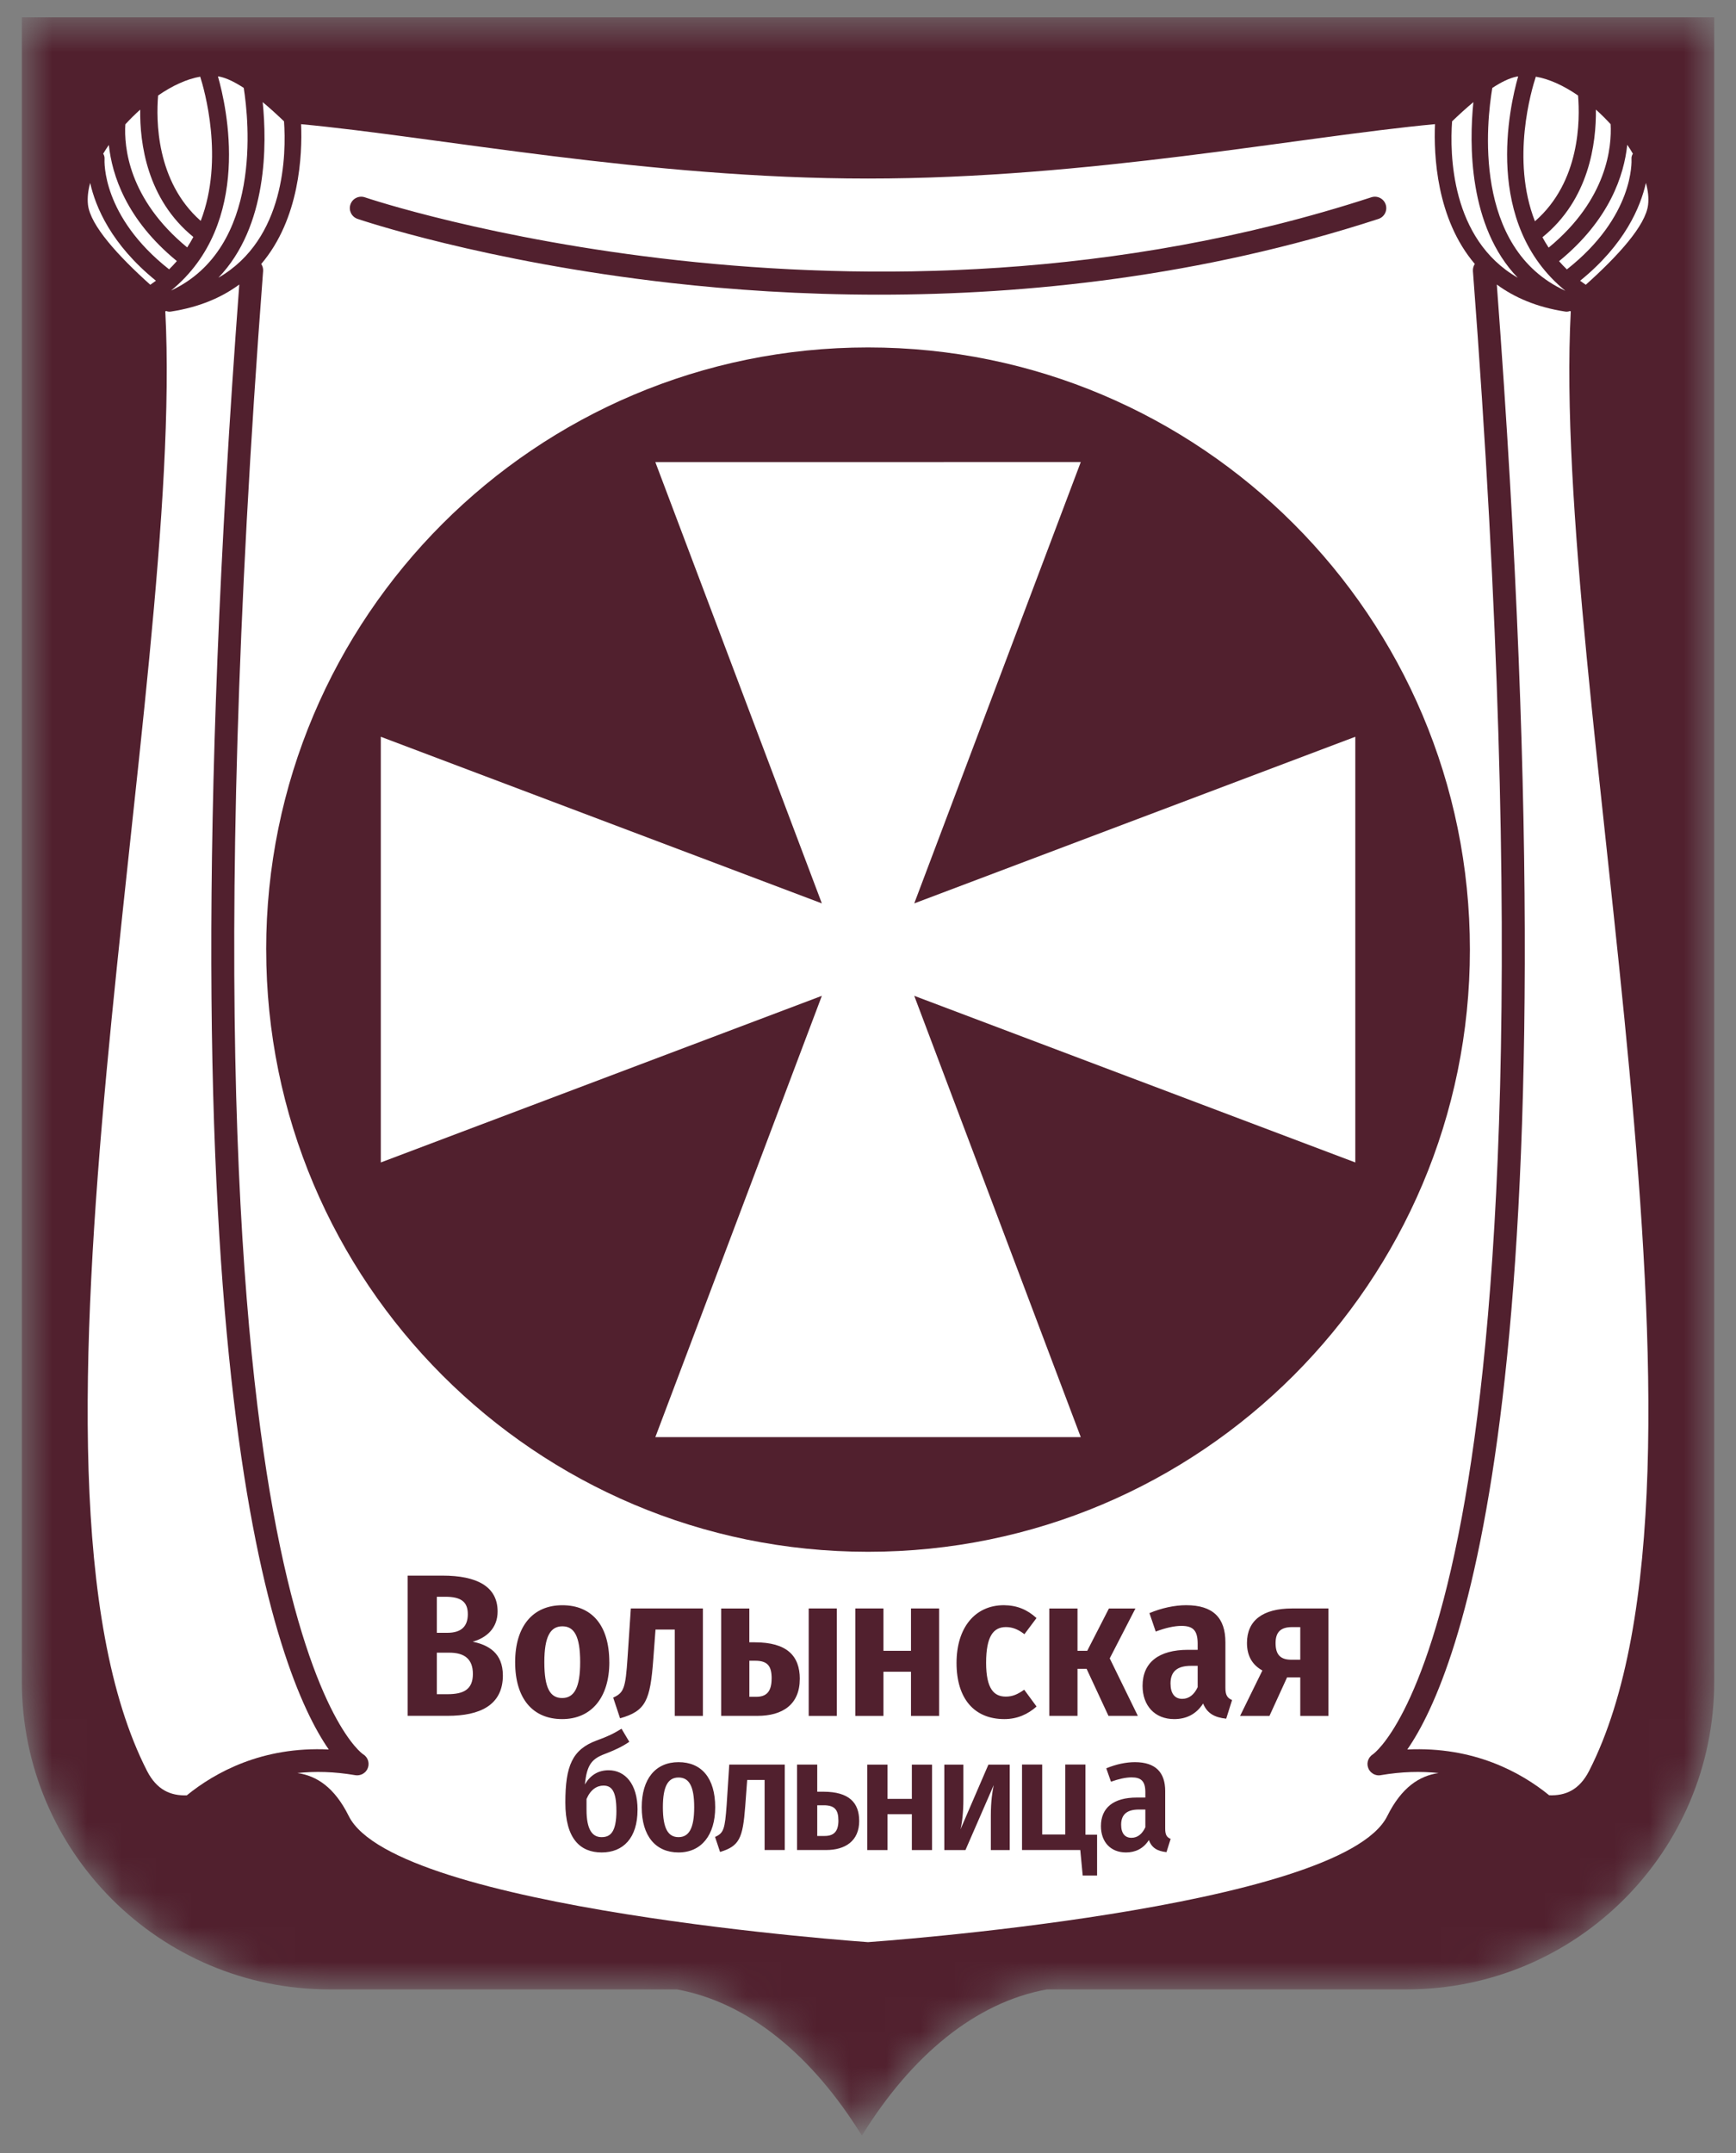
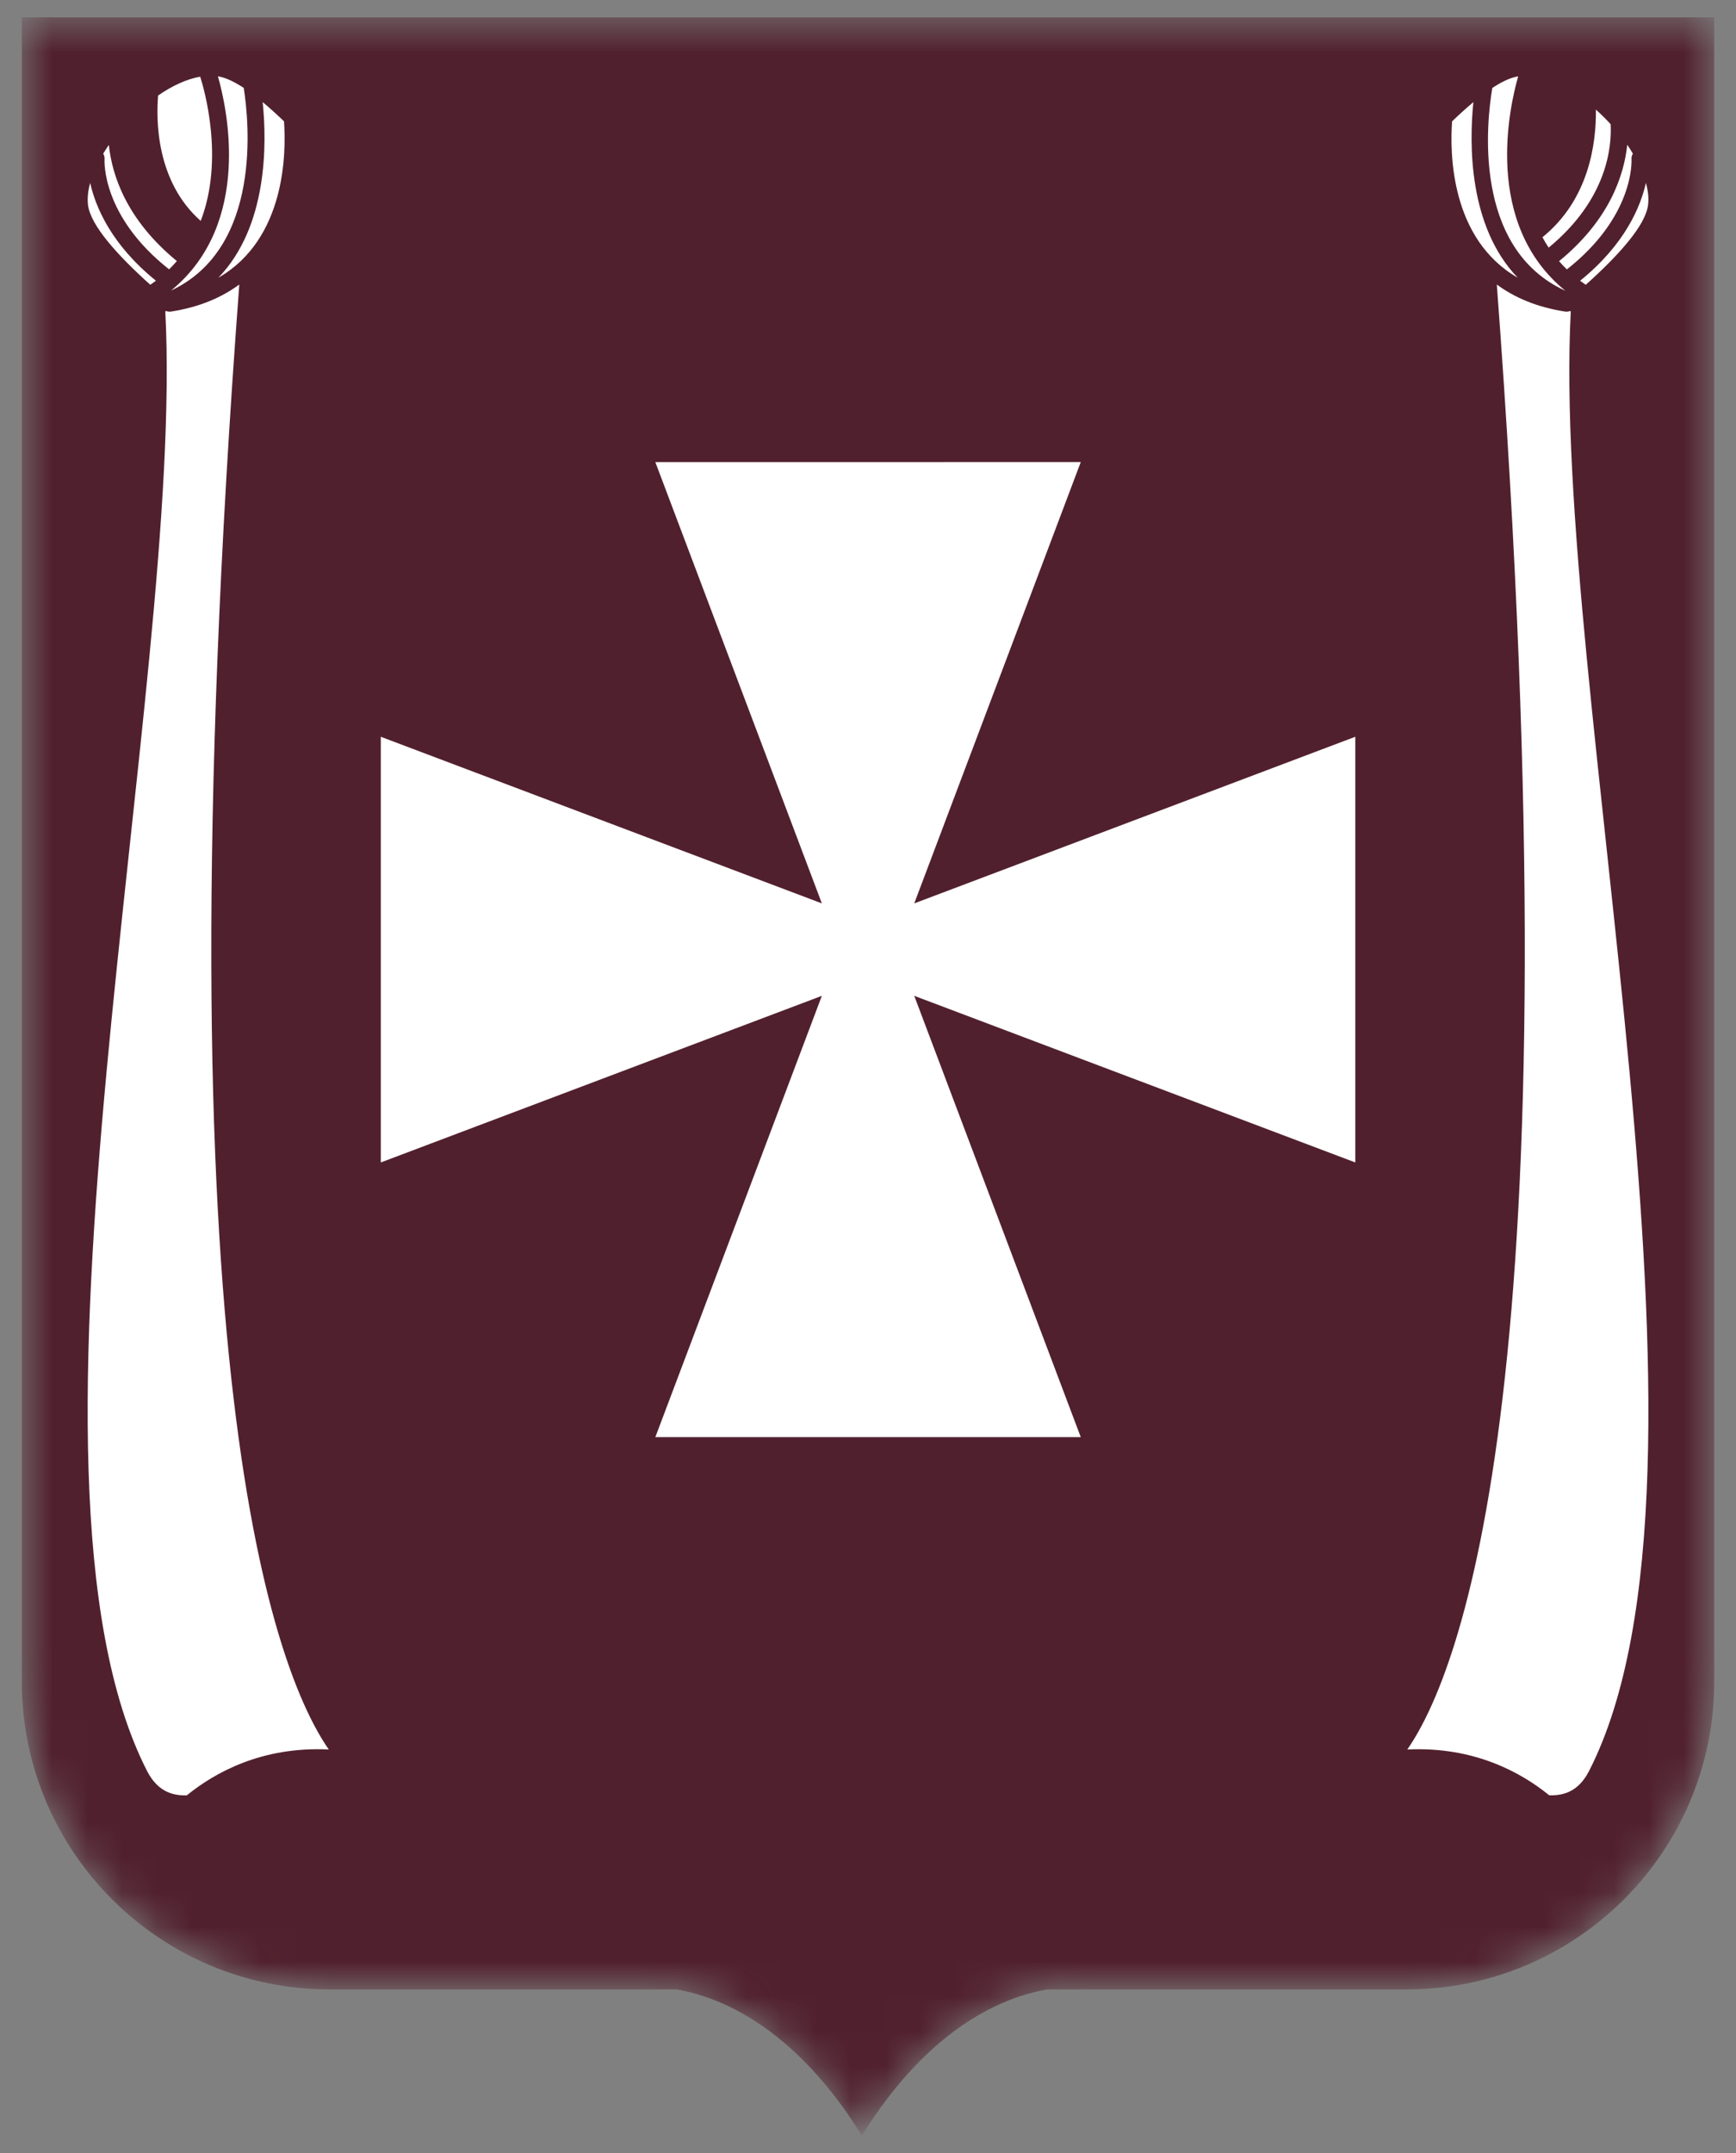
<svg xmlns="http://www.w3.org/2000/svg" width="50" height="62" viewBox="0 0 50 62" fill="none">
  <rect x="0" y="0" width="50" height="62" fill="#808080" stroke="none" />
  <mask id="mask0_4151_5912" style="mask-type:alpha" maskUnits="userSpaceOnUse" x="0" y="0" width="50" height="62">
    <path fill-rule="evenodd" clip-rule="evenodd" d="M0.629 0.5V48.424C0.629 53.32 4.598 57.289 9.492 57.289H19.492C21.544 57.657 23.397 59.19 24.824 61.5C26.251 59.19 28.103 57.657 30.156 57.289H40.511C45.404 57.289 49.373 53.32 49.373 48.424V0.5H0.627H0.629Z" fill="#D90000" />
    <path d="M6.289 7.998C8.224 6.886 8.245 4.412 8.18 3.494C7.973 3.295 7.767 3.108 7.566 2.941C7.688 4.135 7.714 6.519 6.289 7.998Z" fill="white" />
    <path d="M4.927 8.367C7.562 7.134 7.167 3.465 7.02 2.531C6.767 2.366 6.532 2.25 6.328 2.207C6.311 2.204 6.294 2.203 6.277 2.2C6.527 3.072 7.292 6.431 4.927 8.367ZM43.714 7.998C42.289 6.519 42.315 4.135 42.436 2.941C42.236 3.108 42.03 3.295 41.823 3.494C41.756 4.412 41.778 6.885 43.714 7.998ZM44.425 6.832C44.48 6.933 44.539 7.033 44.604 7.131C46.3 5.736 46.424 4.212 46.389 3.576C46.255 3.43 46.113 3.289 45.965 3.156C45.976 4.118 45.773 5.742 44.425 6.832H44.425ZM4.87 7.756C4.949 7.679 5.024 7.599 5.094 7.518C3.636 6.323 3.225 5.038 3.135 4.174C3.077 4.257 3.023 4.342 2.972 4.426C3 4.469 3.015 4.521 3.011 4.576C3.007 4.645 2.932 6.229 4.87 7.756Z" fill="white" />
-     <path d="M45.083 8.372C42.709 6.436 43.476 3.073 43.726 2.2C43.709 2.203 43.692 2.204 43.675 2.208C43.471 2.25 43.235 2.366 42.981 2.533C42.821 3.477 42.395 7.14 45.081 8.372H45.083ZM46.867 4.173C46.776 5.038 46.365 6.326 44.904 7.521C44.974 7.602 45.049 7.681 45.129 7.758C47.069 6.23 46.994 4.644 46.99 4.576C46.986 4.521 47.002 4.47 47.03 4.427C46.983 4.342 46.928 4.257 46.87 4.173H46.867Z" fill="white" />
    <path d="M45.45 2.75C45.047 2.472 44.628 2.276 44.235 2.208C44.113 2.578 43.511 4.59 44.209 6.372C45.517 5.234 45.509 3.448 45.451 2.75L45.45 2.75ZM5.391 7.125C5.456 7.027 5.514 6.926 5.569 6.824C4.229 5.735 4.025 4.115 4.038 3.157C3.889 3.29 3.746 3.432 3.61 3.58C3.571 4.217 3.691 5.725 5.391 7.125ZM39.769 51.121C39.755 51.124 39.741 51.124 39.727 51.124C39.723 51.124 39.718 51.126 39.714 51.126C39.713 51.126 39.711 51.125 39.71 51.125C39.684 51.125 39.658 51.122 39.632 51.115C39.63 51.115 39.628 51.114 39.626 51.113C39.604 51.107 39.582 51.098 39.561 51.087L39.545 51.078C39.527 51.066 39.509 51.053 39.492 51.038L39.483 51.03C39.464 51.011 39.448 50.99 39.434 50.967L39.431 50.964C39.427 50.958 39.425 50.951 39.422 50.945C39.417 50.933 39.41 50.922 39.407 50.91C39.403 50.899 39.4 50.887 39.397 50.876C39.395 50.868 39.392 50.862 39.391 50.853C39.39 50.852 39.391 50.85 39.39 50.848C39.388 50.836 39.388 50.823 39.387 50.811C39.387 50.802 39.386 50.792 39.386 50.783C39.387 50.773 39.389 50.763 39.39 50.752C39.392 50.742 39.393 50.731 39.395 50.72C39.397 50.711 39.401 50.703 39.404 50.695C39.408 50.684 39.411 50.672 39.416 50.661C39.42 50.652 39.426 50.644 39.432 50.634C39.436 50.626 39.441 50.616 39.447 50.608C39.453 50.6 39.46 50.592 39.467 50.585C39.474 50.576 39.481 50.568 39.489 50.56C39.494 50.555 39.501 50.551 39.506 50.546C39.517 50.538 39.528 50.528 39.54 50.52C39.541 50.52 39.542 50.519 39.542 50.519C39.581 50.491 41.032 49.443 42.103 43.689C43.092 38.381 43.949 27.846 42.423 7.806C42.418 7.73 42.439 7.66 42.477 7.601C41.367 6.297 41.293 4.453 41.33 3.575C37.396 3.944 31.356 5.142 25 5.142C18.645 5.142 12.605 3.944 8.672 3.576C8.709 4.453 8.634 6.297 7.524 7.602C7.562 7.66 7.584 7.731 7.578 7.806C6.028 28.163 6.932 38.741 7.964 44.031C9.041 49.55 10.44 50.506 10.453 50.514C10.455 50.515 10.457 50.516 10.459 50.518C10.469 50.524 10.479 50.531 10.489 50.539C10.496 50.545 10.504 50.55 10.511 50.557C10.519 50.564 10.525 50.572 10.532 50.58C10.539 50.588 10.547 50.596 10.553 50.605C10.559 50.613 10.563 50.621 10.568 50.629C10.574 50.639 10.58 50.648 10.585 50.659C10.589 50.668 10.593 50.679 10.596 50.688C10.599 50.698 10.603 50.708 10.606 50.718C10.608 50.727 10.609 50.738 10.611 50.748C10.613 50.759 10.615 50.77 10.615 50.781C10.616 50.79 10.615 50.799 10.614 50.808C10.614 50.821 10.614 50.834 10.612 50.846C10.612 50.848 10.612 50.85 10.611 50.852C10.61 50.859 10.607 50.866 10.605 50.873C10.602 50.885 10.6 50.897 10.595 50.909C10.591 50.921 10.586 50.931 10.581 50.942C10.577 50.949 10.575 50.955 10.571 50.962L10.568 50.966C10.554 50.989 10.538 51.01 10.52 51.029C10.516 51.032 10.511 51.036 10.507 51.039C10.492 51.053 10.475 51.065 10.458 51.076C10.452 51.08 10.445 51.084 10.439 51.087C10.42 51.097 10.4 51.105 10.38 51.11C10.376 51.111 10.372 51.114 10.368 51.114C10.343 51.12 10.318 51.124 10.291 51.124C10.29 51.124 10.289 51.125 10.287 51.125C10.282 51.125 10.278 51.123 10.273 51.123C10.259 51.123 10.245 51.123 10.232 51.12C9.622 51.015 9.067 51.005 8.565 51.058C9.12 51.137 9.634 51.469 10.045 52.297C11.381 54.985 25 55.928 25 55.928C25 55.928 38.62 54.986 39.956 52.297C40.367 51.47 40.88 51.138 41.435 51.058C40.931 51.005 40.377 51.015 39.766 51.12L39.769 51.121ZM19.338 8.15C13.941 7.543 10.333 6.315 10.297 6.303C10.126 6.244 10.034 6.057 10.094 5.886C10.152 5.715 10.339 5.624 10.511 5.683C10.651 5.731 24.776 10.472 39.498 5.681C39.67 5.625 39.855 5.719 39.911 5.891C39.967 6.064 39.873 6.249 39.7 6.305C34.584 7.97 29.567 8.486 25.314 8.486C23.077 8.486 21.053 8.344 19.337 8.15L19.338 8.15Z" fill="white" />
    <path d="M45.241 8.966C45.232 8.962 45.223 8.96 45.215 8.957C45.185 8.969 45.154 8.976 45.122 8.976C45.11 8.976 45.097 8.976 45.084 8.973C44.261 8.847 43.617 8.566 43.111 8.194C45.47 39.664 42.049 48.198 40.533 50.38C42.449 50.289 43.806 51.037 44.62 51.699C45.087 51.715 45.487 51.549 45.77 50.995C50.138 42.442 44.677 19.855 45.241 8.967V8.966ZM45.51 8.085C45.562 8.124 45.618 8.162 45.674 8.2C46.599 7.371 47.4 6.494 47.468 5.896C47.491 5.702 47.467 5.489 47.405 5.267C47.251 5.957 46.8 7.04 45.51 8.085ZM5.781 6.361C6.467 4.579 5.879 2.561 5.766 2.208C5.375 2.276 4.956 2.472 4.554 2.75C4.495 3.445 4.491 5.225 5.781 6.361ZM5.382 51.699C6.197 51.037 7.554 50.288 9.469 50.38C7.954 48.198 4.533 39.662 6.892 8.193C6.386 8.566 5.741 8.847 4.919 8.973C4.906 8.975 4.893 8.976 4.881 8.976C4.848 8.976 4.817 8.969 4.788 8.956C4.779 8.96 4.77 8.962 4.761 8.966C5.325 19.855 -0.137 42.44 4.233 50.994C4.516 51.548 4.916 51.716 5.382 51.701L5.382 51.699ZM4.328 8.2C4.383 8.161 4.44 8.123 4.491 8.084C3.201 7.04 2.751 5.957 2.597 5.267C2.536 5.489 2.512 5.702 2.534 5.896C2.603 6.494 3.404 7.37 4.328 8.2Z" fill="white" />
    <path fill-rule="evenodd" clip-rule="evenodd" d="M7.666 27.346C7.666 17.768 15.427 10.005 25.001 10.005C34.576 10.005 42.336 17.768 42.336 27.346C42.336 36.924 34.576 44.687 25.001 44.687C15.427 44.687 7.667 36.924 7.667 27.345L7.666 27.346Z" fill="#D90000" />
    <path d="M14.484 48.244C14.484 49.108 13.819 49.411 12.891 49.411H11.742V45.373H12.745C13.737 45.373 14.332 45.687 14.332 46.406C14.332 46.896 13.999 47.17 13.614 47.276C14.069 47.369 14.483 47.603 14.483 48.244L14.484 48.244ZM12.582 45.982V47.02H12.885C13.287 47.02 13.474 46.834 13.474 46.483C13.474 46.122 13.271 45.982 12.827 45.982H12.582ZM13.62 48.205C13.62 47.773 13.375 47.592 12.943 47.592H12.582V48.788H12.897C13.334 48.786 13.62 48.665 13.62 48.205V48.205ZM17.55 47.865C17.55 48.881 17.036 49.505 16.191 49.505C15.35 49.505 14.837 48.921 14.837 47.865C14.837 46.833 15.345 46.226 16.196 46.226C17.036 46.226 17.549 46.792 17.549 47.865H17.55ZM15.678 47.865C15.678 48.618 15.847 48.898 16.191 48.898C16.535 48.898 16.71 48.606 16.71 47.865C16.71 47.112 16.535 46.833 16.197 46.833C15.853 46.833 15.678 47.124 15.678 47.865ZM20.245 49.413H19.434V46.926H18.88L18.816 47.778C18.728 48.974 18.6 49.272 17.859 49.482L17.661 48.886C17.97 48.746 18.016 48.618 18.075 47.731L18.169 46.319H20.245V49.413ZM23.035 48.349C23.035 49.085 22.539 49.412 21.816 49.412H20.771V46.32H21.582V47.294H21.74C22.657 47.294 23.036 47.675 23.036 48.35L23.035 48.349ZM22.225 48.338C22.225 47.982 22.114 47.824 21.747 47.824H21.583V48.863H21.775C22.066 48.865 22.224 48.724 22.224 48.338H22.225ZM24.102 46.319V49.413H23.292V46.319H24.102L24.102 46.319ZM26.238 48.141H25.445V49.413H24.634V46.319H25.445V47.539H26.238V46.319H27.049V49.413H26.238V48.14L26.238 48.141ZM29.855 46.593L29.505 47.06C29.33 46.925 29.167 46.855 28.974 46.855C28.612 46.855 28.402 47.118 28.402 47.883C28.402 48.635 28.63 48.857 28.968 48.857C29.166 48.857 29.306 48.793 29.499 48.659L29.855 49.143C29.604 49.365 29.3 49.505 28.927 49.505C28.069 49.505 27.55 48.927 27.55 47.888C27.55 46.873 28.081 46.225 28.915 46.225C29.294 46.229 29.587 46.352 29.854 46.596L29.855 46.593ZM31.961 47.754L32.772 49.412H31.926L31.296 48.057H31.034V49.412H30.223V46.32H31.034V47.539H31.314L31.939 46.32H32.702L31.963 47.755L31.961 47.754ZM35.486 48.956L35.317 49.493C34.984 49.458 34.769 49.342 34.652 49.056C34.442 49.383 34.145 49.505 33.818 49.505C33.258 49.505 32.908 49.115 32.908 48.549C32.908 47.877 33.368 47.51 34.221 47.51H34.495V47.335C34.495 46.949 34.36 46.821 34.028 46.821C33.818 46.821 33.567 46.879 33.287 46.984L33.106 46.453C33.45 46.307 33.835 46.225 34.162 46.225C34.944 46.225 35.294 46.593 35.294 47.293V48.595C35.292 48.817 35.35 48.897 35.485 48.956L35.486 48.956ZM34.495 48.584V47.971H34.303C33.9 47.971 33.713 48.14 33.713 48.479C33.713 48.77 33.836 48.922 34.051 48.922C34.245 48.922 34.397 48.799 34.496 48.584L34.495 48.584ZM38.26 46.319V49.413H37.45V48.304H37.07L36.563 49.413H35.717L36.359 48.105C36.073 47.947 35.915 47.691 35.915 47.311C35.915 46.67 36.365 46.319 37.216 46.319H38.26ZM37.45 47.795V46.856H37.211C36.884 46.856 36.739 47.002 36.739 47.316C36.739 47.644 36.873 47.795 37.193 47.795H37.451L37.45 47.795ZM18.362 52.117C18.362 52.931 17.948 53.345 17.33 53.345C16.711 53.345 16.283 52.95 16.283 51.908C16.283 50.852 16.483 50.382 17.181 50.122C17.525 49.996 17.665 49.927 17.901 49.782L18.125 50.159C17.934 50.289 17.738 50.387 17.422 50.508C17.055 50.647 16.902 50.806 16.846 51.387C16.995 51.131 17.218 50.978 17.529 50.978C18 50.978 18.363 51.368 18.363 52.118L18.362 52.117ZM17.753 52.136C17.753 51.573 17.613 51.42 17.381 51.42C17.19 51.42 17.008 51.536 16.893 51.806V52.113C16.893 52.681 17.055 52.904 17.325 52.904C17.569 52.904 17.754 52.779 17.754 52.137L17.753 52.136ZM20.599 52.043C20.599 52.843 20.203 53.345 19.543 53.345C18.883 53.345 18.483 52.871 18.483 52.043C18.483 51.229 18.878 50.745 19.543 50.745C20.205 50.745 20.599 51.202 20.599 52.043L20.599 52.043ZM19.092 52.043C19.092 52.661 19.245 52.904 19.543 52.904C19.84 52.904 19.994 52.656 19.994 52.043C19.994 51.424 19.84 51.187 19.543 51.187C19.246 51.187 19.092 51.429 19.092 52.042L19.092 52.043ZM22.603 50.815V53.275H22.022V51.257H21.52L21.464 52.015C21.394 52.936 21.297 53.163 20.739 53.331L20.595 52.898C20.845 52.787 20.878 52.675 20.929 51.977L21.004 50.815H22.604L22.603 50.815ZM24.747 52.433C24.747 53.019 24.342 53.275 23.793 53.275H22.956V50.815H23.538V51.596H23.719C24.453 51.598 24.746 51.91 24.746 52.435L24.747 52.433ZM24.147 52.423C24.147 52.131 24.05 51.986 23.729 51.986H23.538V52.87H23.752C24.004 52.87 24.148 52.755 24.148 52.423L24.147 52.423ZM26.263 52.244H25.561V53.276H24.979V50.816H25.561V51.802H26.263V50.816H26.845V53.276H26.263V52.244ZM29.082 53.276H28.538V52.276C28.538 51.871 28.584 51.574 28.621 51.406L27.807 53.276H27.198V50.816H27.747V51.816C27.747 52.206 27.706 52.518 27.663 52.681L28.468 50.816H29.082V53.275L29.082 53.276ZM31.598 52.833V54.01H31.184L31.114 53.275H29.436V50.814H30.017V52.828H30.682V50.814H31.263V52.833H31.598ZM33.718 52.95L33.597 53.336C33.341 53.308 33.174 53.22 33.09 52.988C32.927 53.243 32.691 53.345 32.43 53.345C31.984 53.345 31.709 53.039 31.709 52.587C31.709 52.057 32.072 51.764 32.742 51.764H32.988V51.61C32.988 51.294 32.867 51.183 32.593 51.183C32.421 51.183 32.221 51.229 31.998 51.308L31.863 50.922C32.142 50.806 32.43 50.745 32.686 50.745C33.286 50.745 33.56 51.043 33.56 51.578V52.657C33.559 52.844 33.609 52.908 33.717 52.955L33.718 52.95ZM32.988 52.62V52.109H32.802C32.458 52.109 32.291 52.253 32.291 52.546C32.291 52.797 32.402 52.923 32.588 52.923C32.762 52.923 32.897 52.816 32.988 52.62H32.988Z" fill="#D90000" />
    <path d="M39.035 33.475V21.217L26.332 26.015L31.128 13.307L18.875 13.308L23.671 26.015L10.968 21.217L10.968 33.475L23.671 28.677L18.875 41.385H31.128L26.332 28.677" fill="white" />
  </mask>
  <g mask="url(#mask0_4151_5912)">
    <path fill-rule="evenodd" clip-rule="evenodd" d="M0.629 0.5V48.424C0.629 53.32 4.598 57.289 9.492 57.289H19.492C21.544 57.657 23.397 59.19 24.824 61.5C26.251 59.19 28.103 57.657 30.156 57.289H40.511C45.404 57.289 49.373 53.32 49.373 48.424V0.5H0.627H0.629Z" fill="#51202E" />
    <path d="M6.289 7.998C8.224 6.886 8.245 4.412 8.18 3.494C7.973 3.295 7.767 3.108 7.566 2.941C7.688 4.135 7.714 6.519 6.289 7.998Z" fill="white" />
    <path d="M4.927 8.367C7.562 7.134 7.167 3.465 7.02 2.531C6.767 2.366 6.532 2.25 6.328 2.207C6.311 2.204 6.294 2.203 6.277 2.2C6.527 3.072 7.292 6.431 4.927 8.367ZM43.714 7.998C42.289 6.519 42.315 4.135 42.436 2.941C42.236 3.108 42.03 3.295 41.823 3.494C41.756 4.412 41.778 6.885 43.714 7.998ZM44.425 6.832C44.48 6.933 44.539 7.033 44.604 7.131C46.3 5.736 46.424 4.212 46.389 3.576C46.255 3.43 46.113 3.289 45.965 3.156C45.976 4.118 45.773 5.742 44.425 6.832H44.425ZM4.87 7.756C4.949 7.679 5.024 7.599 5.094 7.518C3.636 6.323 3.225 5.038 3.135 4.174C3.077 4.257 3.023 4.342 2.972 4.426C3 4.469 3.015 4.521 3.011 4.576C3.007 4.645 2.932 6.229 4.87 7.756Z" fill="white" />
    <path d="M45.083 8.372C42.709 6.436 43.476 3.073 43.726 2.2C43.709 2.203 43.692 2.204 43.675 2.208C43.471 2.25 43.235 2.366 42.981 2.533C42.821 3.477 42.395 7.14 45.081 8.372H45.083ZM46.867 4.173C46.776 5.038 46.365 6.326 44.904 7.521C44.974 7.602 45.049 7.681 45.129 7.758C47.069 6.23 46.994 4.644 46.99 4.576C46.986 4.521 47.002 4.47 47.03 4.427C46.983 4.342 46.928 4.257 46.87 4.173H46.867Z" fill="white" />
-     <path d="M45.45 2.75C45.047 2.472 44.628 2.276 44.235 2.208C44.113 2.578 43.511 4.59 44.209 6.372C45.517 5.234 45.509 3.448 45.451 2.75L45.45 2.75ZM5.391 7.125C5.456 7.027 5.514 6.926 5.569 6.824C4.229 5.735 4.025 4.115 4.038 3.157C3.889 3.29 3.746 3.432 3.61 3.58C3.571 4.217 3.691 5.725 5.391 7.125ZM39.769 51.121C39.755 51.124 39.741 51.124 39.727 51.124C39.723 51.124 39.718 51.126 39.714 51.126C39.713 51.126 39.711 51.125 39.71 51.125C39.684 51.125 39.658 51.122 39.632 51.115C39.63 51.115 39.628 51.114 39.626 51.113C39.604 51.107 39.582 51.098 39.561 51.087L39.545 51.078C39.527 51.066 39.509 51.053 39.492 51.038L39.483 51.03C39.464 51.011 39.448 50.99 39.434 50.967L39.431 50.964C39.427 50.958 39.425 50.951 39.422 50.945C39.417 50.933 39.41 50.922 39.407 50.91C39.403 50.899 39.4 50.887 39.397 50.876C39.395 50.868 39.392 50.862 39.391 50.853C39.39 50.852 39.391 50.85 39.39 50.848C39.388 50.836 39.388 50.823 39.387 50.811C39.387 50.802 39.386 50.792 39.386 50.783C39.387 50.773 39.389 50.763 39.39 50.752C39.392 50.742 39.393 50.731 39.395 50.72C39.397 50.711 39.401 50.703 39.404 50.695C39.408 50.684 39.411 50.672 39.416 50.661C39.42 50.652 39.426 50.644 39.432 50.634C39.436 50.626 39.441 50.616 39.447 50.608C39.453 50.6 39.46 50.592 39.467 50.585C39.474 50.576 39.481 50.568 39.489 50.56C39.494 50.555 39.501 50.551 39.506 50.546C39.517 50.538 39.528 50.528 39.54 50.52C39.541 50.52 39.542 50.519 39.542 50.519C39.581 50.491 41.032 49.443 42.103 43.689C43.092 38.381 43.949 27.846 42.423 7.806C42.418 7.73 42.439 7.66 42.477 7.601C41.367 6.297 41.293 4.453 41.33 3.575C37.396 3.944 31.356 5.142 25 5.142C18.645 5.142 12.605 3.944 8.672 3.576C8.709 4.453 8.634 6.297 7.524 7.602C7.562 7.66 7.584 7.731 7.578 7.806C6.028 28.163 6.932 38.741 7.964 44.031C9.041 49.55 10.44 50.506 10.453 50.514C10.455 50.515 10.457 50.516 10.459 50.518C10.469 50.524 10.479 50.531 10.489 50.539C10.496 50.545 10.504 50.55 10.511 50.557C10.519 50.564 10.525 50.572 10.532 50.58C10.539 50.588 10.547 50.596 10.553 50.605C10.559 50.613 10.563 50.621 10.568 50.629C10.574 50.639 10.58 50.648 10.585 50.659C10.589 50.668 10.593 50.679 10.596 50.688C10.599 50.698 10.603 50.708 10.606 50.718C10.608 50.727 10.609 50.738 10.611 50.748C10.613 50.759 10.615 50.77 10.615 50.781C10.616 50.79 10.615 50.799 10.614 50.808C10.614 50.821 10.614 50.834 10.612 50.846C10.612 50.848 10.612 50.85 10.611 50.852C10.61 50.859 10.607 50.866 10.605 50.873C10.602 50.885 10.6 50.897 10.595 50.909C10.591 50.921 10.586 50.931 10.581 50.942C10.577 50.949 10.575 50.955 10.571 50.962L10.568 50.966C10.554 50.989 10.538 51.01 10.52 51.029C10.516 51.032 10.511 51.036 10.507 51.039C10.492 51.053 10.475 51.065 10.458 51.076C10.452 51.08 10.445 51.084 10.439 51.087C10.42 51.097 10.4 51.105 10.38 51.11C10.376 51.111 10.372 51.114 10.368 51.114C10.343 51.12 10.318 51.124 10.291 51.124C10.29 51.124 10.289 51.125 10.287 51.125C10.282 51.125 10.278 51.123 10.273 51.123C10.259 51.123 10.245 51.123 10.232 51.12C9.622 51.015 9.067 51.005 8.565 51.058C9.12 51.137 9.634 51.469 10.045 52.297C11.381 54.985 25 55.928 25 55.928C25 55.928 38.62 54.986 39.956 52.297C40.367 51.47 40.88 51.138 41.435 51.058C40.931 51.005 40.377 51.015 39.766 51.12L39.769 51.121ZM19.338 8.15C13.941 7.543 10.333 6.315 10.297 6.303C10.126 6.244 10.034 6.057 10.094 5.886C10.152 5.715 10.339 5.624 10.511 5.683C10.651 5.731 24.776 10.472 39.498 5.681C39.67 5.625 39.855 5.719 39.911 5.891C39.967 6.064 39.873 6.249 39.7 6.305C34.584 7.97 29.567 8.486 25.314 8.486C23.077 8.486 21.053 8.344 19.337 8.15L19.338 8.15Z" fill="white" />
    <path d="M45.241 8.966C45.232 8.962 45.223 8.96 45.215 8.957C45.185 8.969 45.154 8.976 45.122 8.976C45.11 8.976 45.097 8.976 45.084 8.973C44.261 8.847 43.617 8.566 43.111 8.194C45.47 39.664 42.049 48.198 40.533 50.38C42.449 50.289 43.806 51.037 44.62 51.699C45.087 51.715 45.487 51.549 45.77 50.995C50.138 42.442 44.677 19.855 45.241 8.967V8.966ZM45.51 8.085C45.562 8.124 45.618 8.162 45.674 8.2C46.599 7.371 47.4 6.494 47.468 5.896C47.491 5.702 47.467 5.489 47.405 5.267C47.251 5.957 46.8 7.04 45.51 8.085ZM5.781 6.361C6.467 4.579 5.879 2.561 5.766 2.208C5.375 2.276 4.956 2.472 4.554 2.75C4.495 3.445 4.491 5.225 5.781 6.361ZM5.382 51.699C6.197 51.037 7.554 50.288 9.469 50.38C7.954 48.198 4.533 39.662 6.892 8.193C6.386 8.566 5.741 8.847 4.919 8.973C4.906 8.975 4.893 8.976 4.881 8.976C4.848 8.976 4.817 8.969 4.788 8.956C4.779 8.96 4.77 8.962 4.761 8.966C5.325 19.855 -0.137 42.44 4.233 50.994C4.516 51.548 4.916 51.716 5.382 51.701L5.382 51.699ZM4.328 8.2C4.383 8.161 4.44 8.123 4.491 8.084C3.201 7.04 2.751 5.957 2.597 5.267C2.536 5.489 2.512 5.702 2.534 5.896C2.603 6.494 3.404 7.37 4.328 8.2Z" fill="white" />
    <path fill-rule="evenodd" clip-rule="evenodd" d="M7.666 27.346C7.666 17.768 15.427 10.005 25.001 10.005C34.576 10.005 42.336 17.768 42.336 27.346C42.336 36.924 34.576 44.687 25.001 44.687C15.427 44.687 7.667 36.924 7.667 27.345L7.666 27.346Z" fill="#51202E" />
-     <path d="M14.484 48.244C14.484 49.108 13.819 49.411 12.891 49.411H11.742V45.373H12.745C13.737 45.373 14.332 45.687 14.332 46.406C14.332 46.896 13.999 47.17 13.614 47.276C14.069 47.369 14.483 47.603 14.483 48.244L14.484 48.244ZM12.582 45.982V47.02H12.885C13.287 47.02 13.474 46.834 13.474 46.483C13.474 46.122 13.271 45.982 12.827 45.982H12.582ZM13.62 48.205C13.62 47.773 13.375 47.592 12.943 47.592H12.582V48.788H12.897C13.334 48.786 13.62 48.665 13.62 48.205V48.205ZM17.55 47.865C17.55 48.881 17.036 49.505 16.191 49.505C15.35 49.505 14.837 48.921 14.837 47.865C14.837 46.833 15.345 46.226 16.196 46.226C17.036 46.226 17.549 46.792 17.549 47.865H17.55ZM15.678 47.865C15.678 48.618 15.847 48.898 16.191 48.898C16.535 48.898 16.71 48.606 16.71 47.865C16.71 47.112 16.535 46.833 16.197 46.833C15.853 46.833 15.678 47.124 15.678 47.865ZM20.245 49.413H19.434V46.926H18.88L18.816 47.778C18.728 48.974 18.6 49.272 17.859 49.482L17.661 48.886C17.97 48.746 18.016 48.618 18.075 47.731L18.169 46.319H20.245V49.413ZM23.035 48.349C23.035 49.085 22.539 49.412 21.816 49.412H20.771V46.32H21.582V47.294H21.74C22.657 47.294 23.036 47.675 23.036 48.35L23.035 48.349ZM22.225 48.338C22.225 47.982 22.114 47.824 21.747 47.824H21.583V48.863H21.775C22.066 48.865 22.224 48.724 22.224 48.338H22.225ZM24.102 46.319V49.413H23.292V46.319H24.102L24.102 46.319ZM26.238 48.141H25.445V49.413H24.634V46.319H25.445V47.539H26.238V46.319H27.049V49.413H26.238V48.14L26.238 48.141ZM29.855 46.593L29.505 47.06C29.33 46.925 29.167 46.855 28.974 46.855C28.612 46.855 28.402 47.118 28.402 47.883C28.402 48.635 28.63 48.857 28.968 48.857C29.166 48.857 29.306 48.793 29.499 48.659L29.855 49.143C29.604 49.365 29.3 49.505 28.927 49.505C28.069 49.505 27.55 48.927 27.55 47.888C27.55 46.873 28.081 46.225 28.915 46.225C29.294 46.229 29.587 46.352 29.854 46.596L29.855 46.593ZM31.961 47.754L32.772 49.412H31.926L31.296 48.057H31.034V49.412H30.223V46.32H31.034V47.539H31.314L31.939 46.32H32.702L31.963 47.755L31.961 47.754ZM35.486 48.956L35.317 49.493C34.984 49.458 34.769 49.342 34.652 49.056C34.442 49.383 34.145 49.505 33.818 49.505C33.258 49.505 32.908 49.115 32.908 48.549C32.908 47.877 33.368 47.51 34.221 47.51H34.495V47.335C34.495 46.949 34.36 46.821 34.028 46.821C33.818 46.821 33.567 46.879 33.287 46.984L33.106 46.453C33.45 46.307 33.835 46.225 34.162 46.225C34.944 46.225 35.294 46.593 35.294 47.293V48.595C35.292 48.817 35.35 48.897 35.485 48.956L35.486 48.956ZM34.495 48.584V47.971H34.303C33.9 47.971 33.713 48.14 33.713 48.479C33.713 48.77 33.836 48.922 34.051 48.922C34.245 48.922 34.397 48.799 34.496 48.584L34.495 48.584ZM38.26 46.319V49.413H37.45V48.304H37.07L36.563 49.413H35.717L36.359 48.105C36.073 47.947 35.915 47.691 35.915 47.311C35.915 46.67 36.365 46.319 37.216 46.319H38.26ZM37.45 47.795V46.856H37.211C36.884 46.856 36.739 47.002 36.739 47.316C36.739 47.644 36.873 47.795 37.193 47.795H37.451L37.45 47.795ZM18.362 52.117C18.362 52.931 17.948 53.345 17.33 53.345C16.711 53.345 16.283 52.95 16.283 51.908C16.283 50.852 16.483 50.382 17.181 50.122C17.525 49.996 17.665 49.927 17.901 49.782L18.125 50.159C17.934 50.289 17.738 50.387 17.422 50.508C17.055 50.647 16.902 50.806 16.846 51.387C16.995 51.131 17.218 50.978 17.529 50.978C18 50.978 18.363 51.368 18.363 52.118L18.362 52.117ZM17.753 52.136C17.753 51.573 17.613 51.42 17.381 51.42C17.19 51.42 17.008 51.536 16.893 51.806V52.113C16.893 52.681 17.055 52.904 17.325 52.904C17.569 52.904 17.754 52.779 17.754 52.137L17.753 52.136ZM20.599 52.043C20.599 52.843 20.203 53.345 19.543 53.345C18.883 53.345 18.483 52.871 18.483 52.043C18.483 51.229 18.878 50.745 19.543 50.745C20.205 50.745 20.599 51.202 20.599 52.043L20.599 52.043ZM19.092 52.043C19.092 52.661 19.245 52.904 19.543 52.904C19.84 52.904 19.994 52.656 19.994 52.043C19.994 51.424 19.84 51.187 19.543 51.187C19.246 51.187 19.092 51.429 19.092 52.042L19.092 52.043ZM22.603 50.815V53.275H22.022V51.257H21.52L21.464 52.015C21.394 52.936 21.297 53.163 20.739 53.331L20.595 52.898C20.845 52.787 20.878 52.675 20.929 51.977L21.004 50.815H22.604L22.603 50.815ZM24.747 52.433C24.747 53.019 24.342 53.275 23.793 53.275H22.956V50.815H23.538V51.596H23.719C24.453 51.598 24.746 51.91 24.746 52.435L24.747 52.433ZM24.147 52.423C24.147 52.131 24.05 51.986 23.729 51.986H23.538V52.87H23.752C24.004 52.87 24.148 52.755 24.148 52.423L24.147 52.423ZM26.263 52.244H25.561V53.276H24.979V50.816H25.561V51.802H26.263V50.816H26.845V53.276H26.263V52.244ZM29.082 53.276H28.538V52.276C28.538 51.871 28.584 51.574 28.621 51.406L27.807 53.276H27.198V50.816H27.747V51.816C27.747 52.206 27.706 52.518 27.663 52.681L28.468 50.816H29.082V53.275L29.082 53.276ZM31.598 52.833V54.01H31.184L31.114 53.275H29.436V50.814H30.017V52.828H30.682V50.814H31.263V52.833H31.598ZM33.718 52.95L33.597 53.336C33.341 53.308 33.174 53.22 33.09 52.988C32.927 53.243 32.691 53.345 32.43 53.345C31.984 53.345 31.709 53.039 31.709 52.587C31.709 52.057 32.072 51.764 32.742 51.764H32.988V51.61C32.988 51.294 32.867 51.183 32.593 51.183C32.421 51.183 32.221 51.229 31.998 51.308L31.863 50.922C32.142 50.806 32.43 50.745 32.686 50.745C33.286 50.745 33.56 51.043 33.56 51.578V52.657C33.559 52.844 33.609 52.908 33.717 52.955L33.718 52.95ZM32.988 52.62V52.109H32.802C32.458 52.109 32.291 52.253 32.291 52.546C32.291 52.797 32.402 52.923 32.588 52.923C32.762 52.923 32.897 52.816 32.988 52.62H32.988Z" fill="#51202E" />
    <path d="M39.035 33.475V21.217L26.332 26.015L31.128 13.307L18.875 13.308L23.671 26.015L10.968 21.217L10.968 33.475L23.671 28.677L18.875 41.385H31.128L26.332 28.677" fill="white" />
  </g>
</svg>